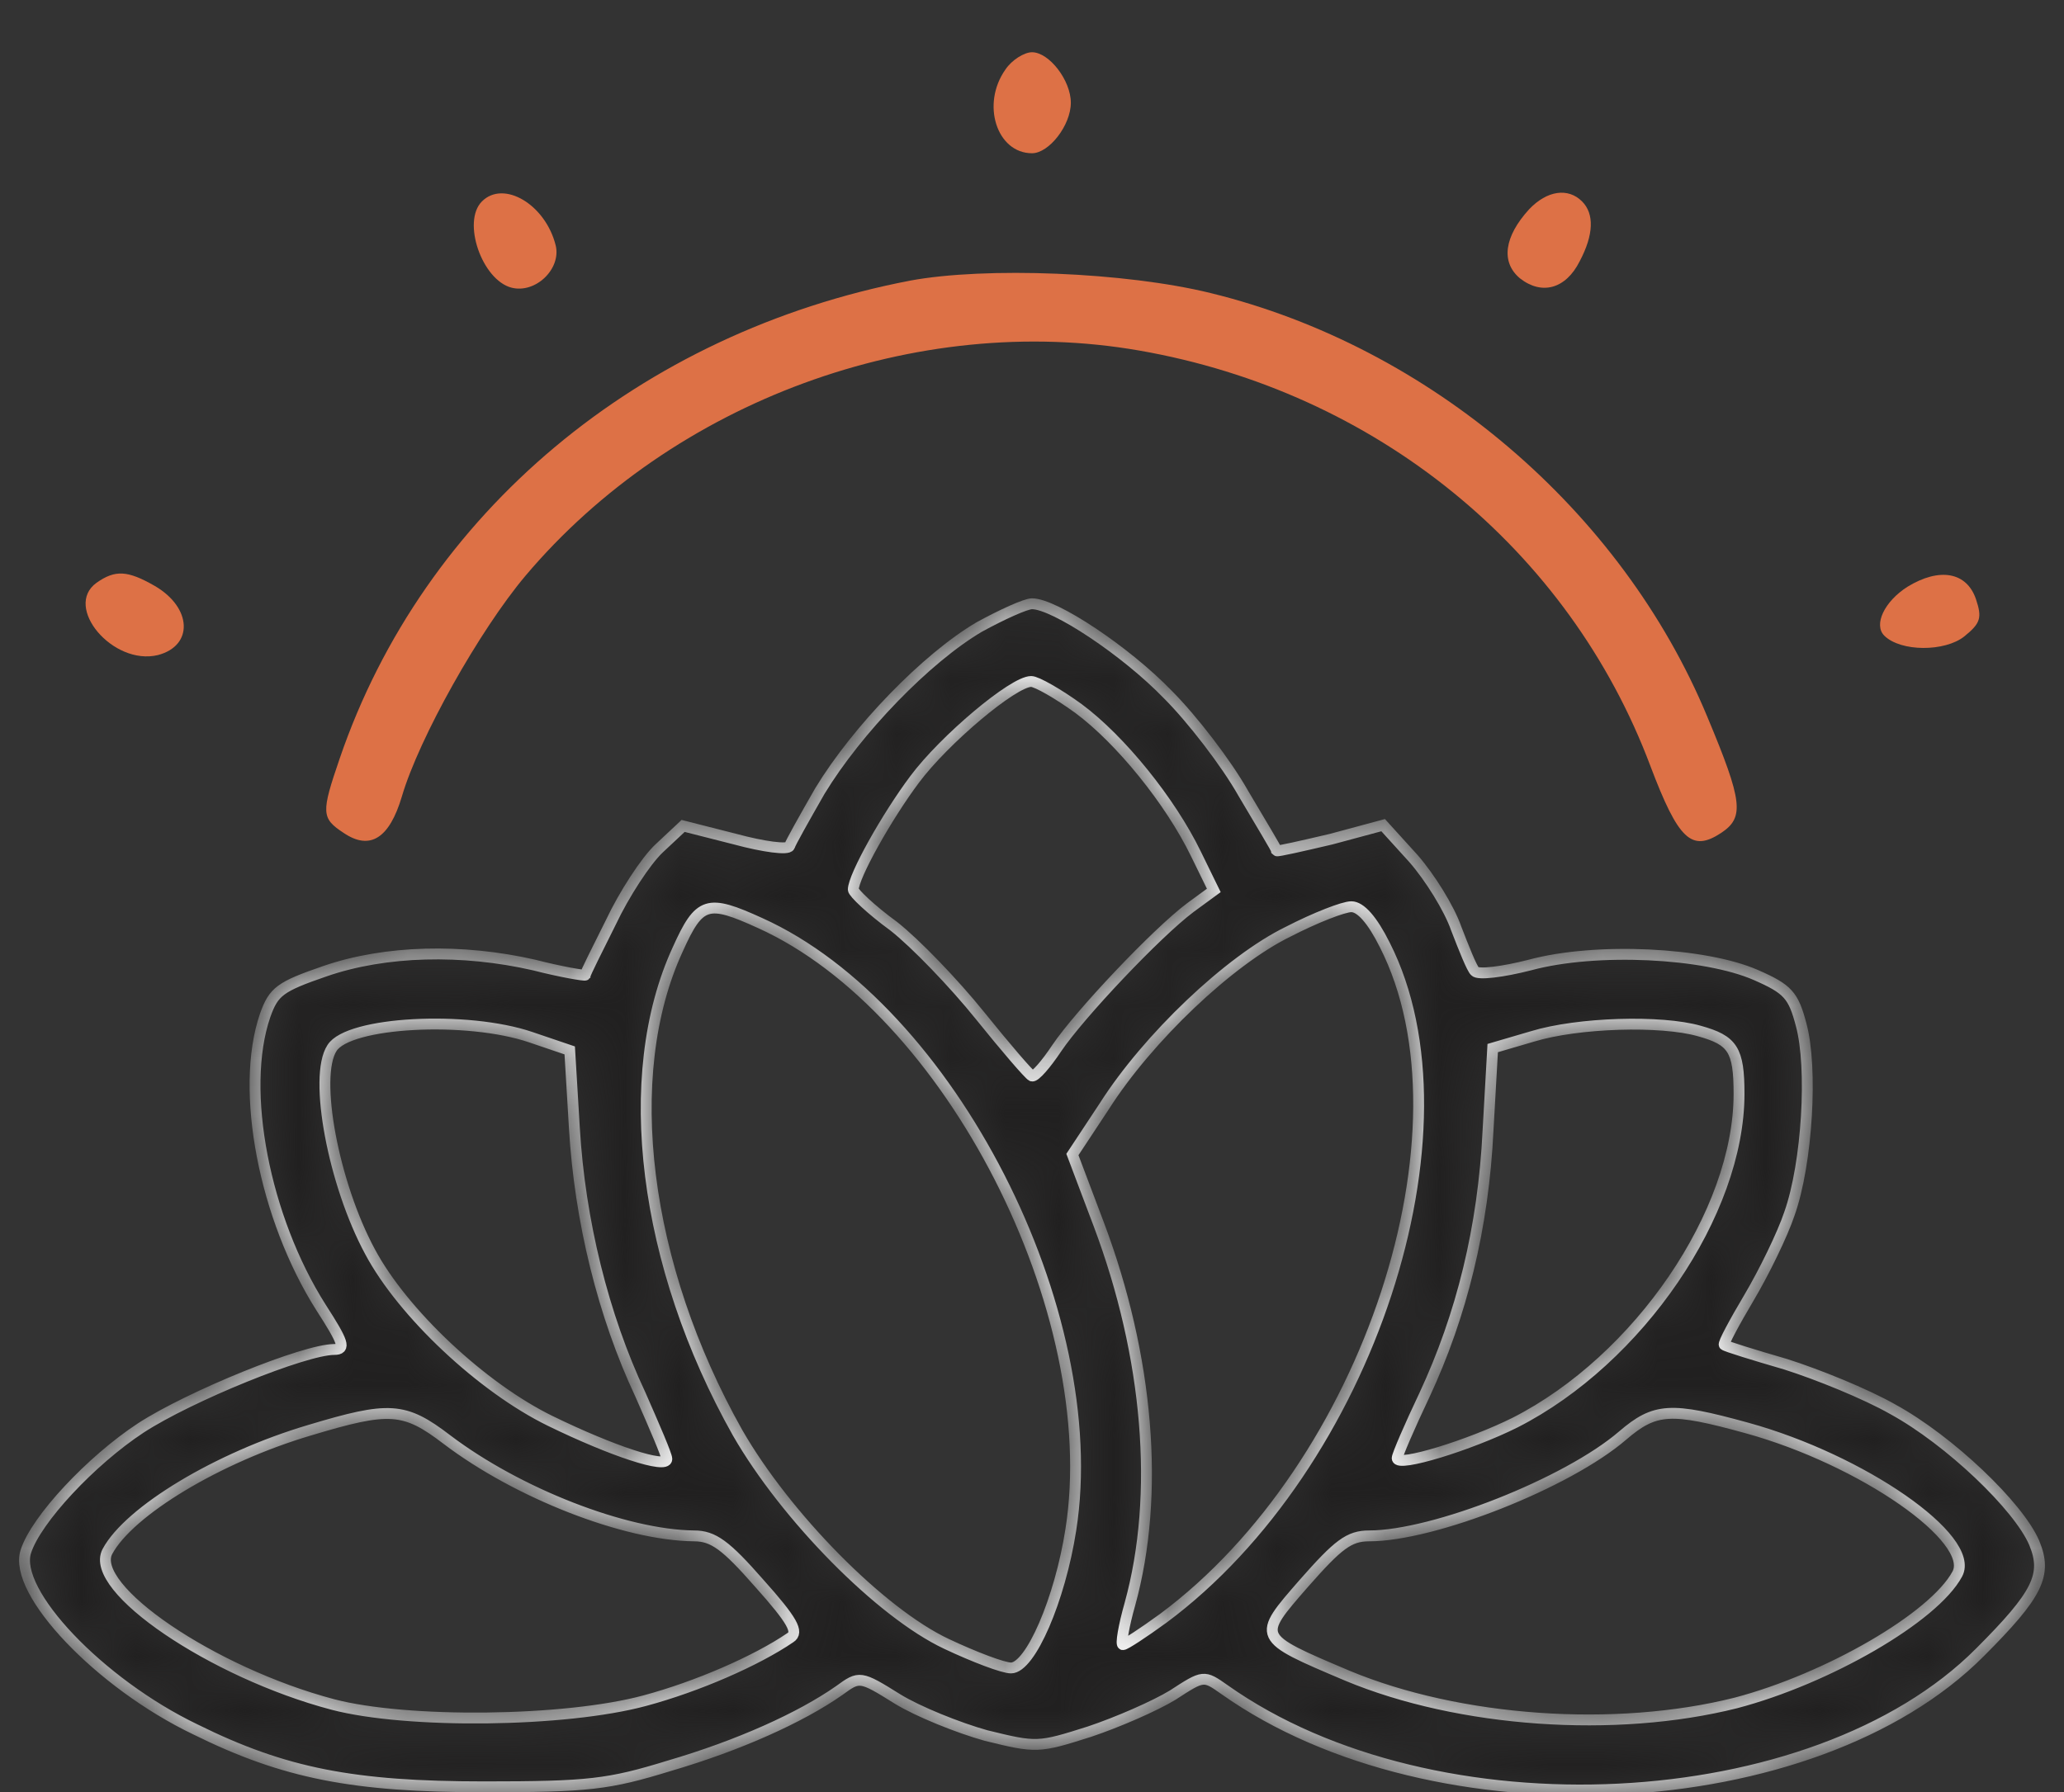
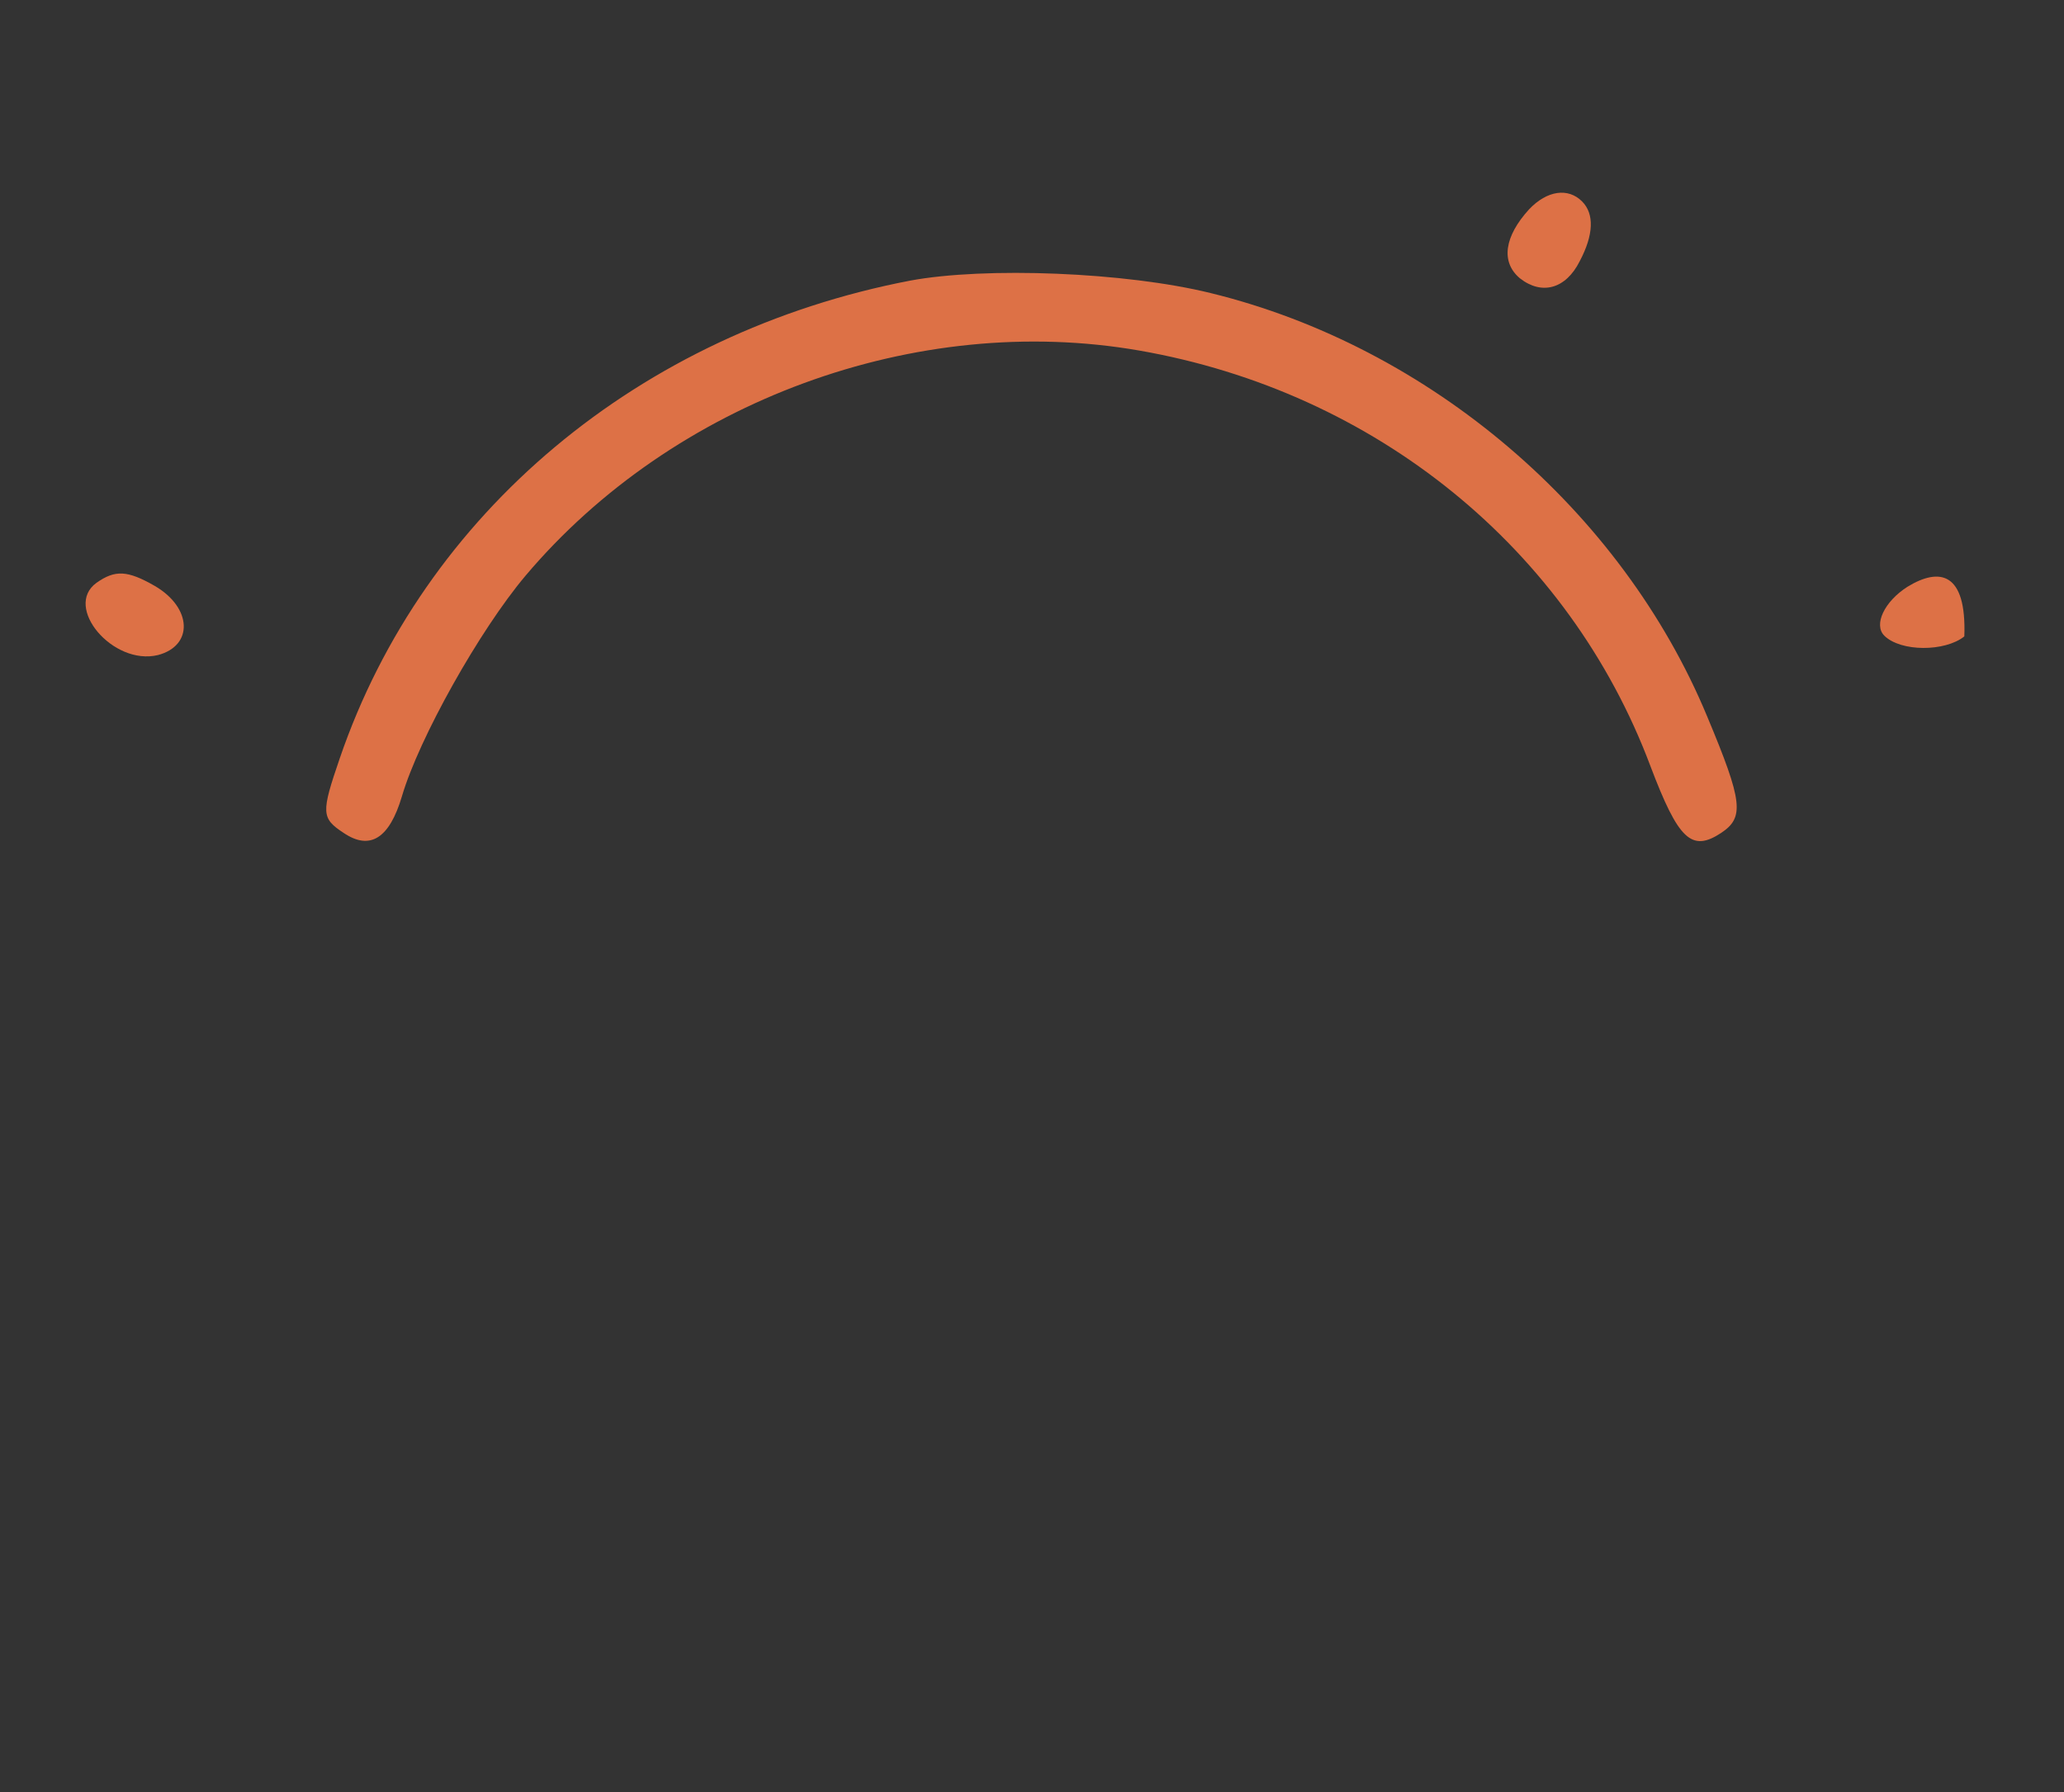
<svg xmlns="http://www.w3.org/2000/svg" width="38" height="33" viewBox="0 0 38 33" fill="none">
  <rect x="0" y="0" width="38" height="33" fill="#333333" stroke="none" />
-   <path d="M18.513 1.277C18.056 1.921 18.356 2.822 19 2.822C19.314 2.822 19.715 2.307 19.715 1.892C19.715 1.477 19.314 0.962 19 0.962C18.857 0.962 18.628 1.105 18.513 1.277Z" fill="#DD7146" />
-   <path d="M8.873 3.709C8.501 4.081 8.873 5.154 9.416 5.297C9.86 5.411 10.332 4.953 10.232 4.524C10.046 3.766 9.273 3.308 8.873 3.709Z" fill="#DD7146" />
  <path d="M28.154 3.852C27.697 4.352 27.625 4.824 27.983 5.125C28.383 5.439 28.826 5.325 29.084 4.81C29.341 4.324 29.356 3.938 29.127 3.709C28.869 3.451 28.483 3.508 28.154 3.852Z" fill="#DD7146" />
  <path d="M16.754 5.168C11.777 6.126 7.8 9.445 6.255 13.965C5.912 14.966 5.912 15.066 6.327 15.338C6.813 15.667 7.17 15.438 7.399 14.666C7.714 13.593 8.83 11.605 9.674 10.603C12.392 7.385 16.869 5.74 20.974 6.455C25.323 7.213 28.884 10.103 30.386 14.108C30.901 15.467 31.144 15.696 31.688 15.338C32.117 15.052 32.089 14.766 31.43 13.192C29.857 9.402 26.324 6.384 22.29 5.397C20.717 5.01 18.142 4.91 16.754 5.168Z" fill="#DD7146" />
  <path d="M1.777 10.732C1.162 11.176 2.078 12.263 2.907 12.063C3.565 11.891 3.537 11.19 2.85 10.79C2.35 10.503 2.121 10.489 1.777 10.732Z" fill="#DD7146" />
-   <path d="M35.12 10.804C34.691 11.076 34.491 11.505 34.691 11.705C34.992 12.005 35.807 12.005 36.165 11.719C36.465 11.476 36.494 11.376 36.379 11.033C36.208 10.532 35.707 10.446 35.12 10.804Z" fill="#DD7146" />
+   <path d="M35.12 10.804C34.691 11.076 34.491 11.505 34.691 11.705C34.992 12.005 35.807 12.005 36.165 11.719C36.208 10.532 35.707 10.446 35.12 10.804Z" fill="#DD7146" />
  <mask id="path-7-inside-1_6864_2593" fill="white">
-     <path d="M18.027 11.547C17.054 12.12 15.781 13.436 15.095 14.566C14.809 15.066 14.551 15.524 14.537 15.581C14.508 15.653 14.065 15.596 13.536 15.453L12.577 15.209L12.134 15.624C11.89 15.853 11.49 16.468 11.247 16.983C10.989 17.498 10.775 17.927 10.775 17.956C10.761 17.97 10.331 17.898 9.831 17.77C8.515 17.469 7.099 17.498 5.983 17.884C5.153 18.17 5.039 18.256 4.881 18.7C4.409 20.073 4.867 22.433 5.911 24.078C6.326 24.722 6.369 24.85 6.154 24.85C5.611 24.85 3.494 25.709 2.593 26.295C1.677 26.896 0.662 27.983 0.476 28.57C0.233 29.313 1.835 31.001 3.594 31.845C5.239 32.66 6.512 32.904 8.915 32.904C10.832 32.904 11.204 32.861 12.32 32.517C13.593 32.145 14.737 31.631 15.452 31.13C15.824 30.858 15.838 30.858 16.525 31.287C16.897 31.516 17.641 31.817 18.156 31.96C19.085 32.188 19.114 32.188 20.058 31.888C20.573 31.716 21.26 31.416 21.589 31.216C22.161 30.844 22.161 30.844 22.547 31.116C26.409 33.848 33.404 33.49 36.451 30.429C37.524 29.356 37.695 28.999 37.452 28.412C37.166 27.74 35.893 26.524 34.849 25.952C34.348 25.666 33.461 25.308 32.875 25.122C32.288 24.951 31.773 24.793 31.745 24.765C31.716 24.75 31.931 24.35 32.203 23.892C32.474 23.434 32.818 22.733 32.946 22.347C33.275 21.417 33.375 19.658 33.161 18.871C33.018 18.328 32.918 18.213 32.331 17.956C31.387 17.541 29.385 17.441 28.169 17.77C27.668 17.898 27.21 17.956 27.153 17.884C27.096 17.827 26.953 17.469 26.81 17.098C26.681 16.726 26.323 16.153 26.023 15.81L25.465 15.195L24.507 15.453C23.963 15.581 23.52 15.681 23.506 15.667C23.506 15.639 23.219 15.166 22.89 14.609C22.576 14.051 21.946 13.235 21.503 12.792C20.73 11.991 19.415 11.118 19 11.118C18.885 11.118 18.442 11.319 18.027 11.547ZM19.858 13.049C20.63 13.622 21.546 14.752 22.018 15.724L22.347 16.397L21.918 16.711C21.288 17.183 19.872 18.685 19.457 19.3C19.257 19.601 19.057 19.83 19 19.815C18.942 19.787 18.513 19.286 18.041 18.7C17.569 18.113 16.854 17.369 16.453 17.055C16.039 16.754 15.71 16.439 15.71 16.382C15.71 16.139 16.325 15.038 16.84 14.351C17.383 13.622 18.656 12.549 18.985 12.549C19.085 12.549 19.486 12.778 19.858 13.049ZM13.993 16.997C17.483 18.571 20.344 24.164 19.715 28.169C19.515 29.456 18.971 30.715 18.613 30.715C18.47 30.715 17.941 30.515 17.426 30.272C16.21 29.7 14.465 27.926 13.578 26.381C11.848 23.305 11.404 19.815 12.477 17.484C12.877 16.597 13.021 16.554 13.993 16.997ZM25.494 17.398C27.225 20.802 25.193 26.996 21.417 29.8C21.045 30.071 20.716 30.286 20.673 30.286C20.63 30.286 20.688 29.943 20.802 29.542C21.36 27.525 21.145 24.979 20.23 22.547L19.744 21.26L20.33 20.373C21.131 19.114 22.633 17.684 23.72 17.155C24.221 16.897 24.736 16.697 24.879 16.697C25.05 16.697 25.265 16.94 25.494 17.398ZM9.773 19.1L10.489 19.343L10.575 20.774C10.675 22.476 11.104 24.221 11.79 25.68C12.048 26.267 12.277 26.796 12.277 26.867C12.277 27.053 11.275 26.724 10.131 26.166C8.872 25.551 7.413 24.178 6.812 23.048C6.14 21.804 5.768 19.83 6.112 19.3C6.412 18.814 8.601 18.7 9.773 19.1ZM31.287 18.986C31.902 19.157 32.017 19.329 32.017 20.144C32.017 22.333 30.171 25.036 27.897 26.195C27.067 26.61 25.723 27.025 25.723 26.853C25.723 26.796 25.951 26.267 26.223 25.694C26.91 24.221 27.31 22.605 27.396 20.817L27.482 19.3L28.212 19.086C29.056 18.828 30.586 18.785 31.287 18.986ZM8.229 26.51C9.53 27.497 11.504 28.269 12.777 28.283C13.135 28.283 13.364 28.455 13.979 29.156C14.594 29.843 14.708 30.057 14.551 30.157C13.922 30.586 12.835 31.058 11.876 31.316C10.403 31.716 7.485 31.745 6.126 31.387C3.909 30.801 1.62 29.242 1.978 28.57C2.378 27.826 4.009 26.839 5.697 26.338C7.17 25.895 7.442 25.909 8.229 26.51ZM32.16 26.295C34.291 26.882 36.379 28.341 36.036 28.984C35.607 29.785 33.647 30.915 31.959 31.359C29.742 31.917 26.867 31.716 24.807 30.858C23.119 30.143 23.134 30.157 24.006 29.156C24.636 28.441 24.836 28.283 25.208 28.283C26.395 28.283 28.855 27.311 29.871 26.438C30.472 25.923 30.758 25.909 32.16 26.295Z" />
-   </mask>
+     </mask>
  <path d="M18.027 11.547C17.054 12.12 15.781 13.436 15.095 14.566C14.809 15.066 14.551 15.524 14.537 15.581C14.508 15.653 14.065 15.596 13.536 15.453L12.577 15.209L12.134 15.624C11.89 15.853 11.49 16.468 11.247 16.983C10.989 17.498 10.775 17.927 10.775 17.956C10.761 17.97 10.331 17.898 9.831 17.77C8.515 17.469 7.099 17.498 5.983 17.884C5.153 18.17 5.039 18.256 4.881 18.7C4.409 20.073 4.867 22.433 5.911 24.078C6.326 24.722 6.369 24.85 6.154 24.85C5.611 24.85 3.494 25.709 2.593 26.295C1.677 26.896 0.662 27.983 0.476 28.57C0.233 29.313 1.835 31.001 3.594 31.845C5.239 32.66 6.512 32.904 8.915 32.904C10.832 32.904 11.204 32.861 12.32 32.517C13.593 32.145 14.737 31.631 15.452 31.13C15.824 30.858 15.838 30.858 16.525 31.287C16.897 31.516 17.641 31.817 18.156 31.96C19.085 32.188 19.114 32.188 20.058 31.888C20.573 31.716 21.26 31.416 21.589 31.216C22.161 30.844 22.161 30.844 22.547 31.116C26.409 33.848 33.404 33.49 36.451 30.429C37.524 29.356 37.695 28.999 37.452 28.412C37.166 27.74 35.893 26.524 34.849 25.952C34.348 25.666 33.461 25.308 32.875 25.122C32.288 24.951 31.773 24.793 31.745 24.765C31.716 24.75 31.931 24.35 32.203 23.892C32.474 23.434 32.818 22.733 32.946 22.347C33.275 21.417 33.375 19.658 33.161 18.871C33.018 18.328 32.918 18.213 32.331 17.956C31.387 17.541 29.385 17.441 28.169 17.77C27.668 17.898 27.21 17.956 27.153 17.884C27.096 17.827 26.953 17.469 26.81 17.098C26.681 16.726 26.323 16.153 26.023 15.81L25.465 15.195L24.507 15.453C23.963 15.581 23.52 15.681 23.506 15.667C23.506 15.639 23.219 15.166 22.89 14.609C22.576 14.051 21.946 13.235 21.503 12.792C20.73 11.991 19.415 11.118 19 11.118C18.885 11.118 18.442 11.319 18.027 11.547ZM19.858 13.049C20.63 13.622 21.546 14.752 22.018 15.724L22.347 16.397L21.918 16.711C21.288 17.183 19.872 18.685 19.457 19.3C19.257 19.601 19.057 19.83 19 19.815C18.942 19.787 18.513 19.286 18.041 18.7C17.569 18.113 16.854 17.369 16.453 17.055C16.039 16.754 15.71 16.439 15.71 16.382C15.71 16.139 16.325 15.038 16.84 14.351C17.383 13.622 18.656 12.549 18.985 12.549C19.085 12.549 19.486 12.778 19.858 13.049ZM13.993 16.997C17.483 18.571 20.344 24.164 19.715 28.169C19.515 29.456 18.971 30.715 18.613 30.715C18.47 30.715 17.941 30.515 17.426 30.272C16.21 29.7 14.465 27.926 13.578 26.381C11.848 23.305 11.404 19.815 12.477 17.484C12.877 16.597 13.021 16.554 13.993 16.997ZM25.494 17.398C27.225 20.802 25.193 26.996 21.417 29.8C21.045 30.071 20.716 30.286 20.673 30.286C20.63 30.286 20.688 29.943 20.802 29.542C21.36 27.525 21.145 24.979 20.23 22.547L19.744 21.26L20.33 20.373C21.131 19.114 22.633 17.684 23.72 17.155C24.221 16.897 24.736 16.697 24.879 16.697C25.05 16.697 25.265 16.94 25.494 17.398ZM9.773 19.1L10.489 19.343L10.575 20.774C10.675 22.476 11.104 24.221 11.79 25.68C12.048 26.267 12.277 26.796 12.277 26.867C12.277 27.053 11.275 26.724 10.131 26.166C8.872 25.551 7.413 24.178 6.812 23.048C6.14 21.804 5.768 19.83 6.112 19.3C6.412 18.814 8.601 18.7 9.773 19.1ZM31.287 18.986C31.902 19.157 32.017 19.329 32.017 20.144C32.017 22.333 30.171 25.036 27.897 26.195C27.067 26.61 25.723 27.025 25.723 26.853C25.723 26.796 25.951 26.267 26.223 25.694C26.91 24.221 27.31 22.605 27.396 20.817L27.482 19.3L28.212 19.086C29.056 18.828 30.586 18.785 31.287 18.986ZM8.229 26.51C9.53 27.497 11.504 28.269 12.777 28.283C13.135 28.283 13.364 28.455 13.979 29.156C14.594 29.843 14.708 30.057 14.551 30.157C13.922 30.586 12.835 31.058 11.876 31.316C10.403 31.716 7.485 31.745 6.126 31.387C3.909 30.801 1.62 29.242 1.978 28.57C2.378 27.826 4.009 26.839 5.697 26.338C7.17 25.895 7.442 25.909 8.229 26.51ZM32.16 26.295C34.291 26.882 36.379 28.341 36.036 28.984C35.607 29.785 33.647 30.915 31.959 31.359C29.742 31.917 26.867 31.716 24.807 30.858C23.119 30.143 23.134 30.157 24.006 29.156C24.636 28.441 24.836 28.283 25.208 28.283C26.395 28.283 28.855 27.311 29.871 26.438C30.472 25.923 30.758 25.909 32.16 26.295Z" fill="#212020" stroke="white" stroke-width="0.2" mask="url(#path-7-inside-1_6864_2593)" />
</svg>